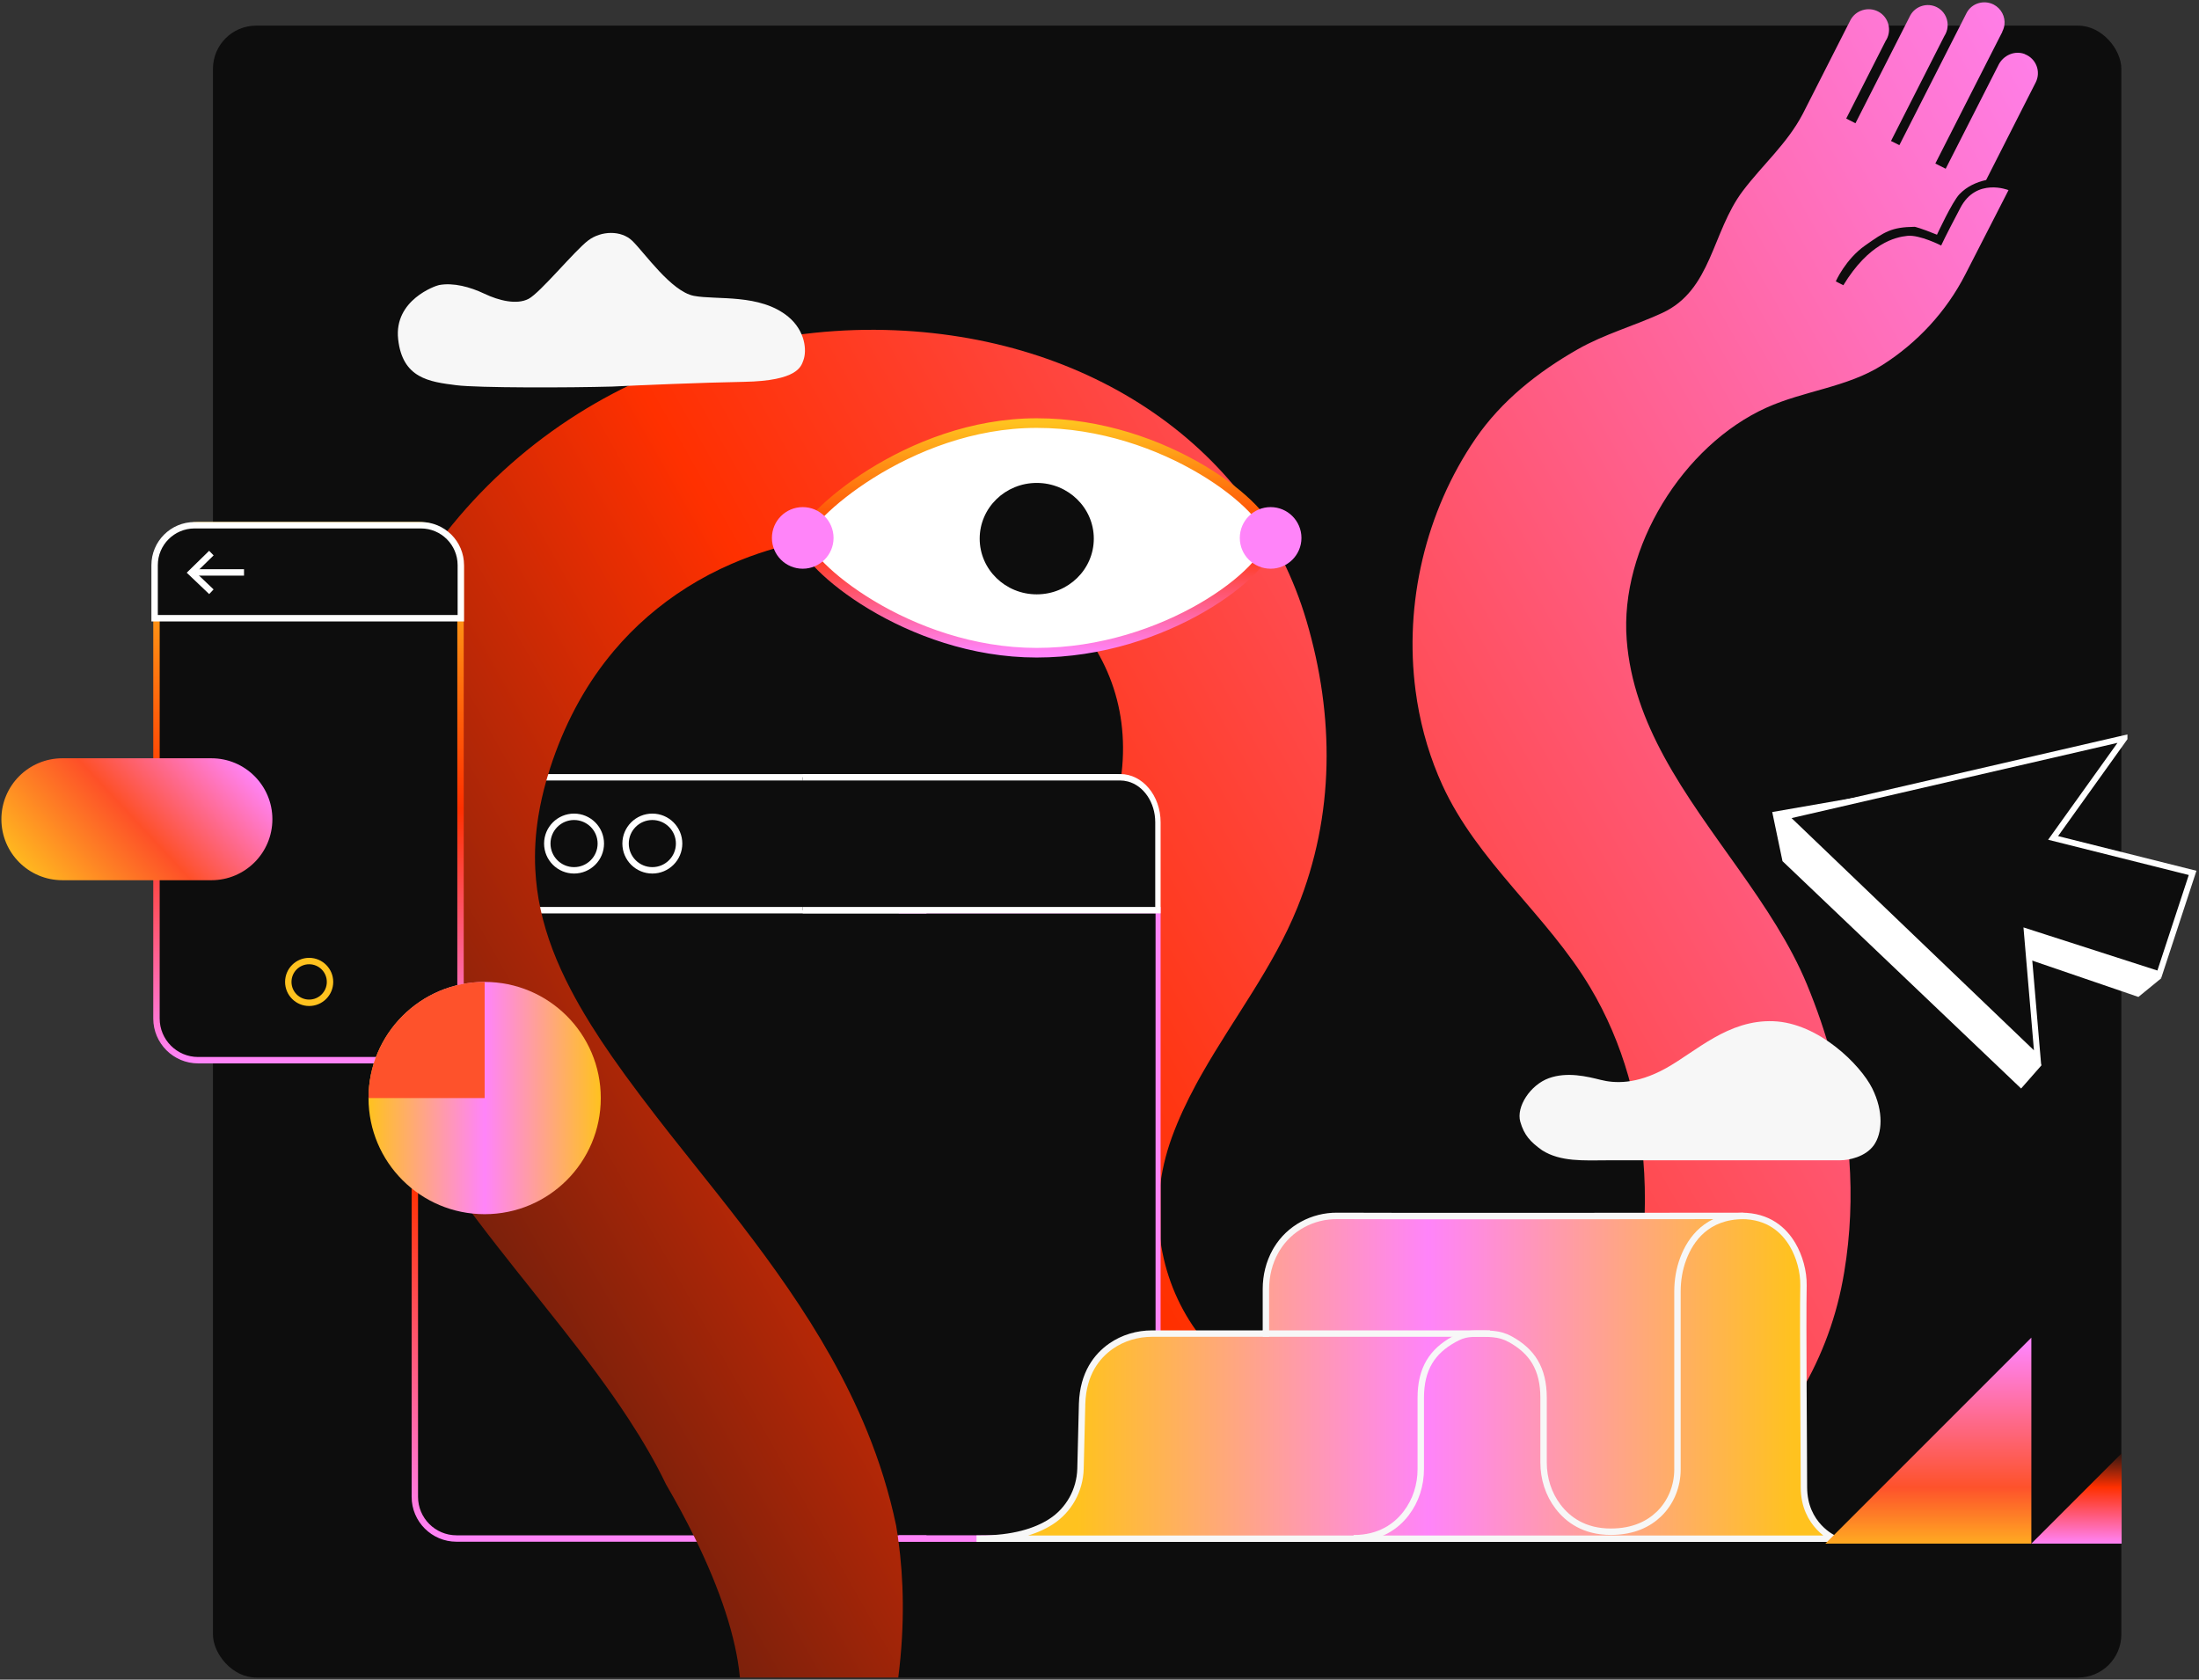
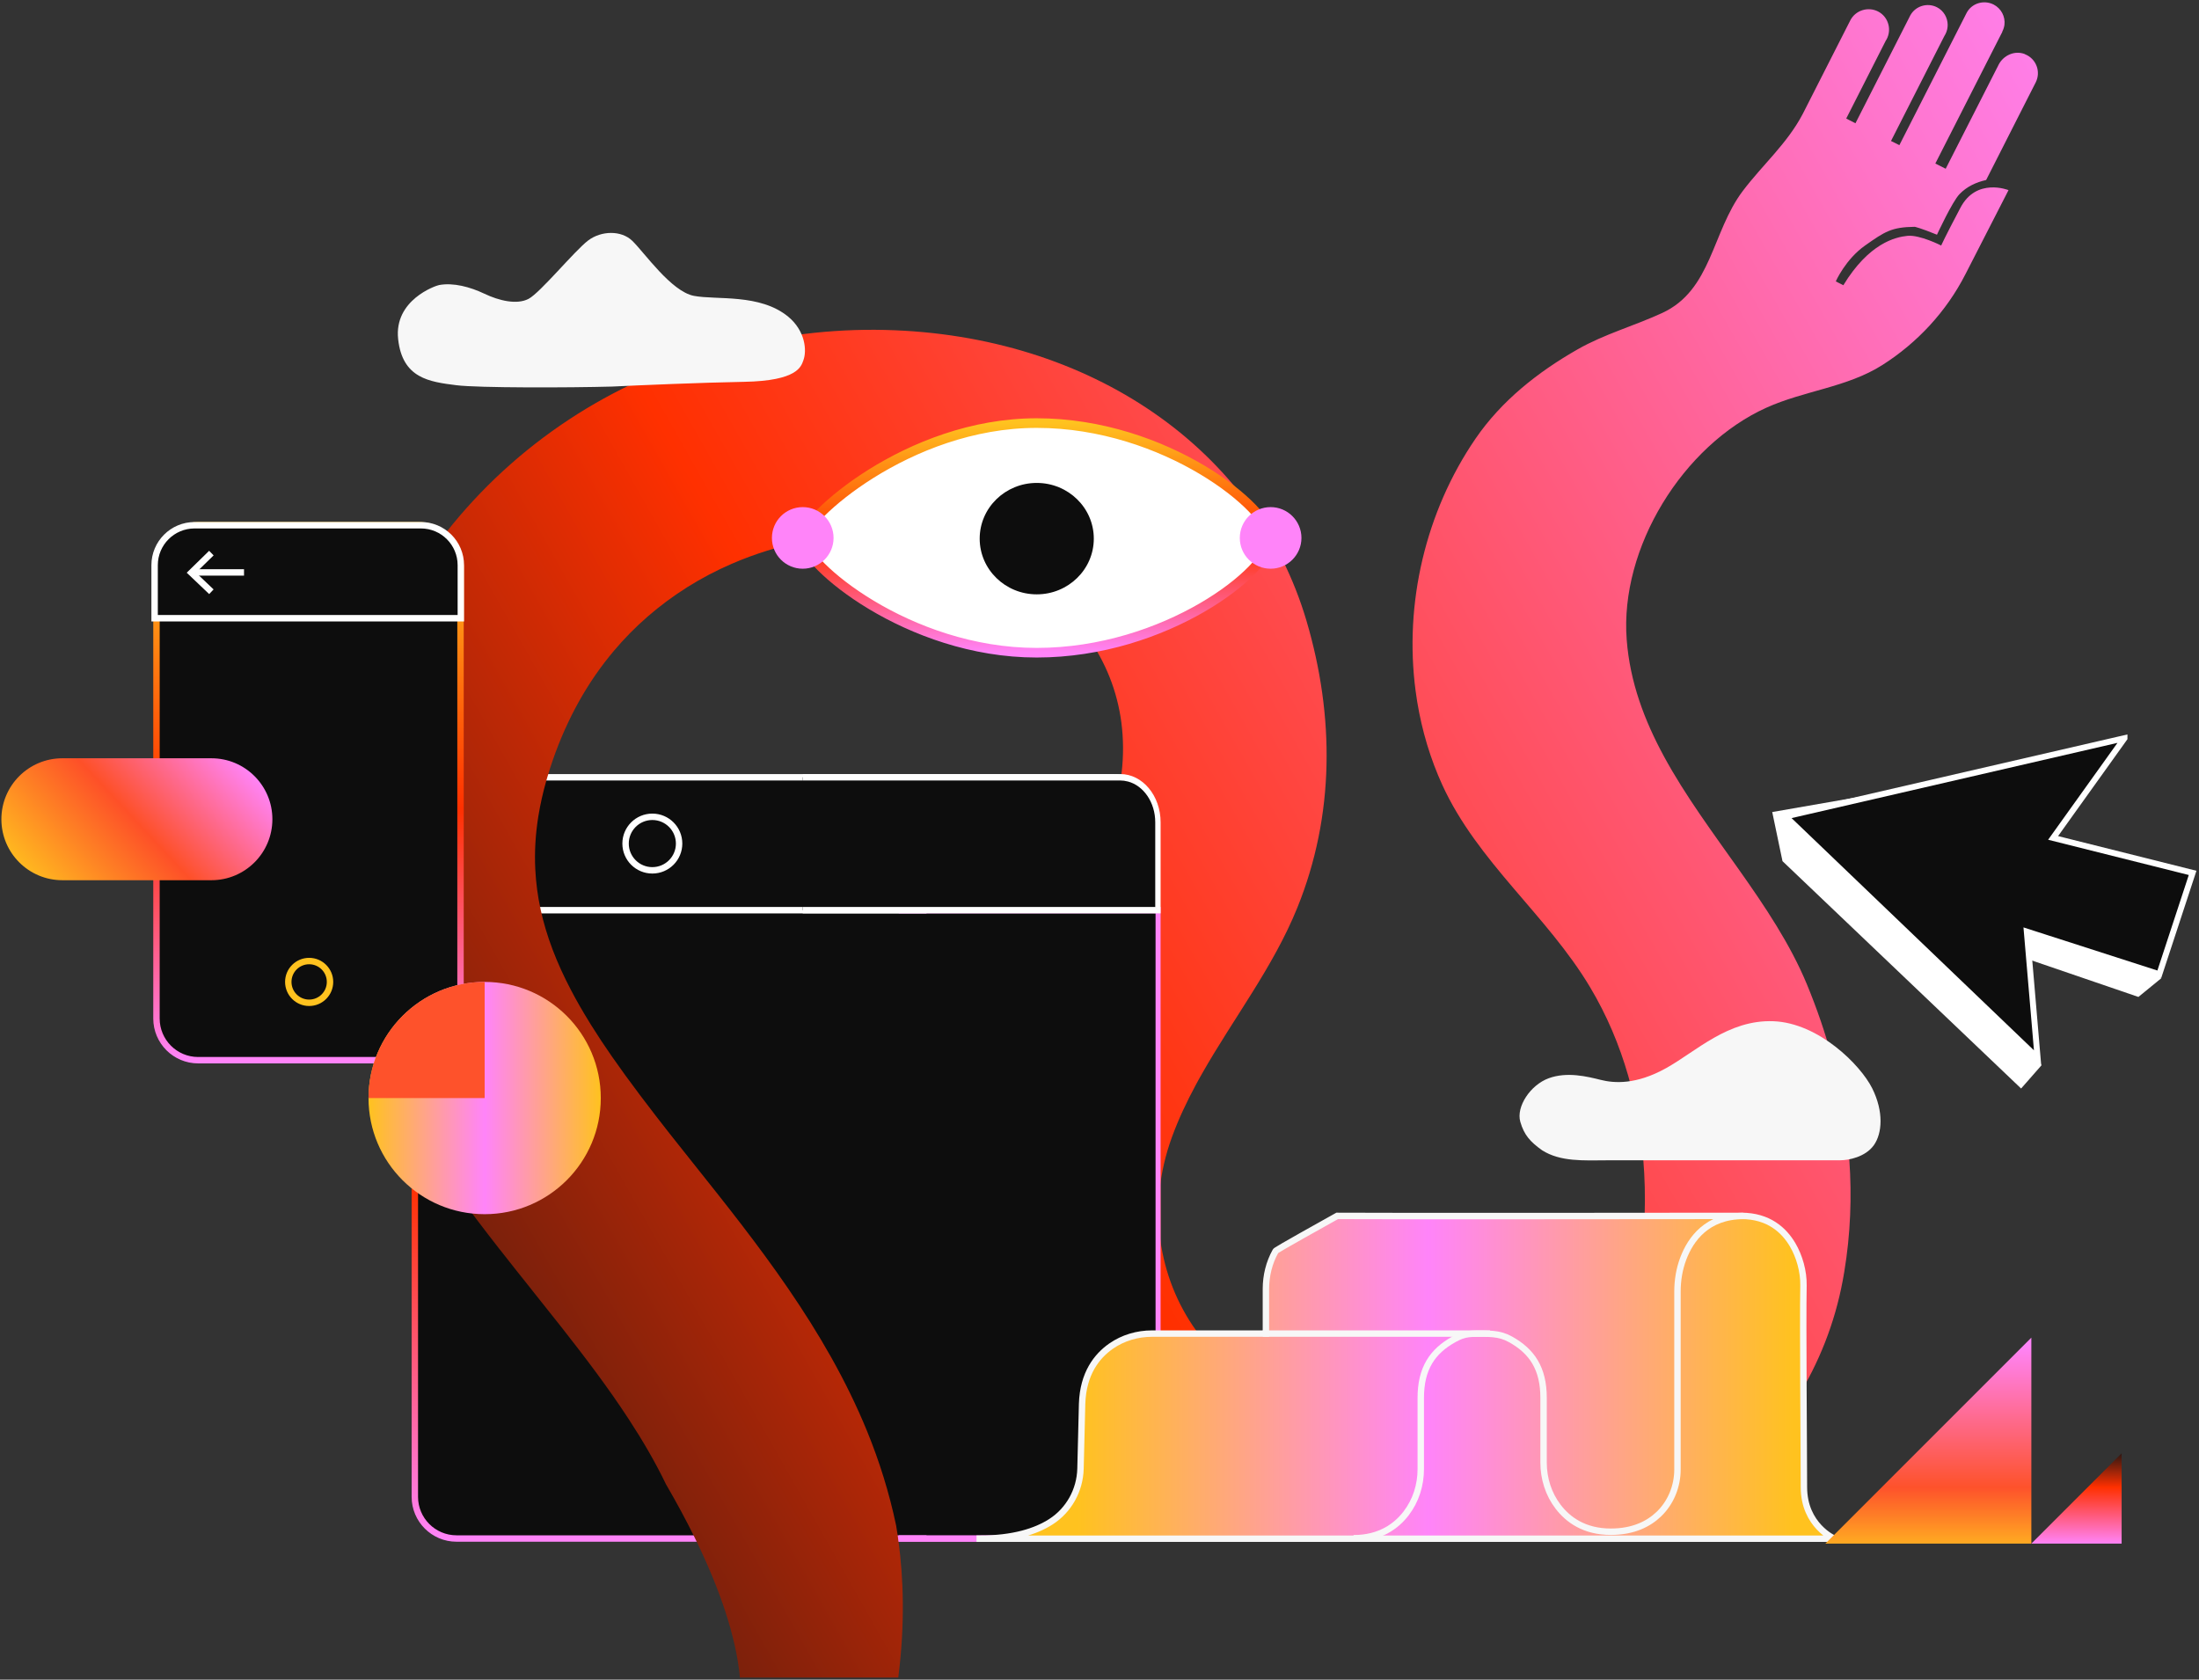
<svg xmlns="http://www.w3.org/2000/svg" width="686" height="524" viewBox="0 0 686 524" fill="none">
  <rect x="0" y="0" width="686" height="524" fill="#333333" stroke="none" />
-   <rect x="66.433" y="8" width="595.34" height="515.344" rx="13.473" fill="#0D0D0D" />
  <path d="M129.413 256.676C129.413 249.496 135.233 243.666 142.423 243.666H348.033C355.213 243.666 361.043 249.486 361.043 256.676V466.956C361.043 474.136 355.223 479.966 348.033 479.966H142.423C135.243 479.966 129.413 474.146 129.413 466.956V256.676Z" fill="#0D0D0D" stroke="url(#paint0_linear_4889_44120)" stroke-width="2" />
  <path d="M129.252 256.536C129.252 248.776 135.542 242.486 143.302 242.486H347.012C354.772 242.486 361.062 248.776 361.062 256.536V283.946H129.252V256.536Z" fill="#0D0D0D" stroke="white" stroke-width="2" />
-   <path d="M154.662 271.516C159.274 271.516 163.012 267.777 163.012 263.166C163.012 258.554 159.274 254.816 154.662 254.816C150.051 254.816 146.312 258.554 146.312 263.166C146.312 267.777 150.051 271.516 154.662 271.516Z" stroke="white" stroke-width="2" />
-   <path d="M179.082 271.516C183.694 271.516 187.432 267.777 187.432 263.166C187.432 258.554 183.694 254.816 179.082 254.816C174.471 254.816 170.732 258.554 170.732 263.166C170.732 267.777 174.471 271.516 179.082 271.516Z" stroke="white" stroke-width="2" />
  <path d="M203.503 271.516C208.114 271.516 211.853 267.777 211.853 263.166C211.853 258.554 208.114 254.816 203.503 254.816C198.891 254.816 195.153 258.554 195.153 263.166C195.153 267.777 198.891 271.516 203.503 271.516Z" stroke="white" stroke-width="2" />
  <path d="M631.678 16.904V16.874C628.528 15.654 624.988 17.224 623.468 20.224L623.398 20.374L606.978 52.644L603.748 51.014L620.838 17.414L624.638 9.954L624.618 9.934L624.648 9.834C624.998 9.154 625.208 8.444 625.308 7.734C625.608 5.204 624.328 2.654 621.928 1.414C618.838 -0.146 615.018 1.024 613.458 4.114L613.398 4.234L611.928 7.134L611.618 7.734L592.528 45.284L589.918 43.984L606.558 11.244C606.698 11.044 606.788 10.854 606.908 10.634C607.388 9.704 607.598 8.714 607.598 7.734C607.578 5.474 606.328 3.314 604.238 2.254C601.258 0.744 597.558 1.844 595.928 4.814L594.448 7.734L578.828 38.454L575.948 36.984L588.278 12.704C588.388 12.544 588.508 12.364 588.598 12.174C589.328 10.744 589.478 9.164 589.128 7.734C588.708 5.984 587.568 4.444 585.868 3.574C582.738 1.984 578.838 3.204 577.218 6.354C577.198 6.404 577.168 6.464 577.168 6.464L576.518 7.734L562.468 35.384C562.408 35.474 562.378 35.564 562.318 35.664C557.498 44.824 549.828 51.434 543.688 59.564C534.008 72.374 534.018 90.494 518.548 97.634C509.888 101.634 500.508 104.224 492.188 108.964C479.778 116.044 468.408 125.004 460.278 136.884C444.738 159.594 437.998 188.234 441.608 215.504C442.798 224.584 445.138 233.494 448.658 241.934C449.068 242.904 449.488 243.864 449.918 244.824C460.898 268.884 482.628 285.504 496.038 307.964C501.268 316.714 505.178 326.004 507.938 335.604C510.378 344.104 511.908 352.854 512.638 361.724C513.118 367.474 513.248 373.274 513.068 379.084C513.068 379.374 513.068 379.674 513.048 379.964C512.388 398.424 502.988 412.004 489.548 421.534C479.938 428.374 468.258 433.134 456.248 436.144C444.978 438.964 433.418 440.234 422.988 440.214C402.758 440.184 385.988 431.264 375.088 417.634C374.748 417.214 374.408 416.784 374.088 416.354C374.088 416.354 374.068 416.334 374.068 416.324C373.918 416.144 373.778 415.954 373.648 415.764C373.458 415.514 373.268 415.264 373.088 415.004C361.418 398.684 357.688 376.504 365.558 354.844C367.628 349.144 370.218 343.684 373.088 338.364C373.408 337.764 373.738 337.164 374.068 336.564C374.078 336.564 374.088 336.544 374.088 336.534C374.418 335.944 374.748 335.354 375.088 334.764C384.868 317.574 397.248 301.614 404.708 283.184C416.408 254.304 416.338 223.394 407.578 193.694C391.738 140.084 340.128 104.454 276.118 102.934C242.368 102.124 208.308 111.424 180.258 129.104C165.338 138.514 152.228 150.114 141.198 163.574C135.318 170.734 130.048 178.414 125.388 186.564C123.318 190.204 121.368 193.944 119.548 197.764C116.748 203.624 114.258 209.694 112.068 215.964C107.058 230.384 104.108 244.524 103.218 258.504C102.668 267.554 102.968 276.554 104.158 285.514C104.158 285.544 104.158 285.574 104.158 285.614C104.798 290.454 105.698 295.274 106.848 300.094C107.828 304.234 109.008 308.364 110.378 312.494C111.728 316.584 113.268 320.674 114.988 324.774C115.798 326.694 116.638 328.594 117.508 330.474C121.048 338.144 125.098 345.504 129.478 352.644H129.488C133.208 358.694 137.158 364.574 141.278 370.334C141.658 370.874 142.038 371.404 142.428 371.934C146.798 378.004 151.338 383.944 155.918 389.804C155.958 389.844 155.998 389.894 156.028 389.924C159.308 394.134 162.608 398.274 165.908 402.394C166.018 402.554 166.158 402.714 166.278 402.874C169.248 406.604 172.198 410.284 175.108 413.984C182.608 423.524 189.788 432.994 196.058 442.604C200.458 449.334 204.438 456.134 207.778 463.074C211.098 468.774 214.088 474.324 216.728 479.694C224.788 496.114 229.618 510.854 230.798 523.074C230.798 523.164 230.818 523.254 230.828 523.344H280.228C280.238 523.254 280.248 523.164 280.258 523.074C282.358 506.484 281.838 492.234 280.278 480.684C280.238 480.354 280.188 480.024 280.138 479.694C280.098 479.354 280.048 479.024 279.998 478.684C279.858 477.734 279.708 476.794 279.548 475.874C277.388 465.594 274.308 455.814 270.498 446.484C270.468 446.444 270.468 446.414 270.468 446.414C257.418 414.514 236.048 387.714 216.318 362.984C213.738 359.764 211.248 356.624 208.828 353.554C205.908 349.834 203.108 346.214 200.438 342.674C200.148 342.304 199.868 341.924 199.588 341.554C196.458 337.414 193.548 333.384 190.808 329.464C188.538 326.214 186.438 323.014 184.468 319.874C184.248 319.524 184.048 319.184 183.848 318.864C181.748 315.474 179.828 312.124 178.098 308.814C173.678 300.374 170.458 292.114 168.638 283.674C167.748 279.574 167.198 275.434 166.988 271.214C166.718 265.824 167.028 260.294 167.958 254.554C168.548 250.924 169.378 247.214 170.468 243.394C170.578 243.004 170.688 242.614 170.818 242.214C171.318 240.504 171.878 238.774 172.488 237.014C176.988 224.094 183.328 212.754 191.448 203.114C197.948 195.384 205.608 188.734 214.368 183.204C218.768 180.434 223.408 177.994 228.238 175.904C242.608 169.654 258.608 166.484 274.568 166.874C316.498 167.874 354.988 197.454 349.888 241.214C349.848 241.544 349.808 241.874 349.758 242.214C349.718 242.544 349.678 242.884 349.628 243.214L349.598 243.394C349.328 245.214 348.978 247.064 348.558 248.934C345.798 261.104 340.408 272.074 334.158 282.664C333.958 283.004 333.758 283.334 333.558 283.664C333.358 284.004 333.158 284.334 332.968 284.664C322.628 301.824 310.308 318.114 303.658 337.034C303.538 337.354 303.448 337.694 303.338 338.024C303.238 338.354 303.128 338.684 303.028 339.014C297.158 357.544 294.838 379.264 300.348 405.684C305.818 432.004 318.548 457.464 338.408 475.844C339.378 476.744 340.368 477.634 341.368 478.494C341.448 478.564 341.518 478.624 341.598 478.684C341.988 479.024 342.388 479.364 342.788 479.684H342.798C342.798 479.684 342.848 479.744 342.878 479.754C343.248 480.074 343.628 480.384 344.018 480.684H360.028C361.858 480.684 363.618 480.354 365.248 479.754H407.158C407.178 477.444 407.198 475.154 407.218 472.894V479.754H514.418C515.748 479.004 517.068 478.224 518.378 477.434C524.158 473.894 529.678 469.964 534.848 465.654C555.008 448.844 569.868 426.324 574.868 399.434C575.028 398.544 575.188 397.664 575.338 396.774C577.278 385.104 577.738 373.354 576.908 361.694C575.868 347.004 572.768 332.474 567.978 318.444C566.668 314.614 565.228 310.814 563.678 307.064C553.288 281.994 532.388 260.434 519.138 236.064C512.978 224.724 508.478 212.784 507.468 199.604C505.248 170.844 525.028 138.954 551.028 127.194C562.768 121.874 576.258 120.844 587.208 113.884C598.178 106.914 607.198 97.164 613.128 85.564C617.598 76.814 622.078 68.044 626.578 59.314C626.578 59.314 616.578 55.274 611.578 64.804C606.568 74.294 605.568 76.594 605.568 76.594C605.568 76.594 598.898 73.194 595.068 73.574C591.258 73.954 583.038 75.874 575.048 88.984L572.688 87.784C572.688 87.784 575.708 80.894 581.858 76.574C587.978 72.274 590.038 70.844 597.338 70.754C597.338 70.754 599.148 71.124 604.258 73.224C604.258 73.224 609.018 62.904 611.298 60.554C613.578 58.204 616.438 56.864 619.598 56.154L632.458 30.824L635.068 25.694C636.728 22.364 635.248 18.304 631.668 16.904H631.678Z" fill="url(#paint1_linear_4889_44120)" />
  <path d="M289.027 283.936H361.276V465.906C361.276 473.666 356.86 479.956 351.41 479.956H289.027V283.936Z" fill="#0D0D0D" />
  <path d="M280.371 282.936V284.936H360.49L361.253 283.966L361.276 283.936L362.063 282.936H280.371ZM280.371 283.936V284.936H309.701C309.827 284.596 309.968 284.266 310.102 283.936H280.371ZM360.49 465.906C360.49 468.566 359.861 471.046 358.792 473.106C356.952 476.636 353.806 478.956 350.228 478.956H280.371V480.956H350.228C351.667 480.956 353.051 480.626 354.333 480.026C356.834 478.846 358.941 476.636 360.317 473.786C361.426 471.496 362.063 468.796 362.063 465.906H360.49ZM361.276 283.936H310.102C309.968 284.266 309.827 284.596 309.701 284.936H360.49V465.906C360.49 468.566 359.861 471.046 358.792 473.106C356.952 476.636 353.806 478.956 350.228 478.956V480.956C351.667 480.956 353.051 480.626 354.333 480.026C356.834 478.846 358.941 476.636 360.317 473.786C361.426 471.496 362.063 468.796 362.063 465.906V282.936L361.276 283.936Z" fill="#FF84F9" />
  <path d="M130.652 163.846H61.822C54.637 163.846 48.812 169.67 48.812 176.856V317.736C48.812 324.921 54.637 330.746 61.822 330.746H130.652C137.838 330.746 143.662 324.921 143.662 317.736V176.856C143.662 169.67 137.838 163.846 130.652 163.846Z" fill="#0D0D0D" stroke="url(#paint2_linear_4889_44120)" stroke-width="2" />
  <path d="M96.443 312.836C100.038 312.836 102.953 309.921 102.953 306.326C102.953 302.73 100.038 299.816 96.443 299.816C92.847 299.816 89.933 302.73 89.933 306.326C89.933 309.921 92.847 312.836 96.443 312.836Z" stroke="#FFC21F" stroke-width="2" />
  <path d="M19.453 236.556H65.953C76.463 236.556 84.973 245.076 84.973 255.576C84.973 266.086 76.453 274.596 65.953 274.596H19.453C8.943 274.596 0.433 266.076 0.433 255.576C0.433 245.066 8.953 236.556 19.453 236.556Z" fill="url(#paint3_linear_4889_44120)" />
  <path d="M48.232 176.316C48.232 169.436 53.812 163.856 60.702 163.856H131.302C138.182 163.856 143.762 169.436 143.762 176.316V192.866H48.232V176.316Z" fill="#0D0D0D" stroke="white" stroke-width="2" />
  <path d="M61.063 178.576H76.123" stroke="white" stroke-width="2" />
  <path d="M65.942 172.546L59.692 178.656L65.942 184.606" stroke="white" stroke-width="2" />
  <path d="M500.933 361.966H574.113C576.723 361.966 581.953 360.926 584.563 357.266C587.173 353.606 587.703 346.816 584.043 339.496C580.383 332.176 567.313 319.106 553.203 318.586C539.093 318.066 529.153 327.996 519.753 333.226C510.353 338.456 503.553 337.936 499.363 336.886C495.183 335.846 488.913 334.276 483.163 336.366C477.413 338.456 472.933 345.256 474.273 349.956C475.473 354.136 477.413 356.226 481.073 358.846C486.823 362.506 494.143 361.986 500.933 361.986V361.966Z" fill="#F7F7F7" />
-   <path d="M305.633 480.026H572.233C572.233 480.026 562.753 475.906 562.753 463.946C562.753 452.886 562.383 412.846 562.613 401.016C562.693 396.726 561.383 391.976 559.203 388.286C556.543 383.796 551.753 379.316 543.253 379.316C527.383 379.316 435.983 379.446 417.153 379.316C409.483 379.256 402.233 383.136 398.273 389.716C398.153 389.916 398.033 390.126 397.913 390.336C395.893 393.936 394.913 398.016 394.913 402.136V416.036H359.403C354.833 416.036 350.333 417.346 346.583 419.966C342.183 423.046 337.883 428.466 337.573 437.906L337.073 458.166C336.903 464.886 333.473 471.136 327.803 474.756C323.153 477.726 316.153 480.016 305.633 480.016V480.026Z" fill="url(#paint4_linear_4889_44120)" stroke="#F7F7F7" stroke-width="2" />
+   <path d="M305.633 480.026H572.233C572.233 480.026 562.753 475.906 562.753 463.946C562.753 452.886 562.383 412.846 562.613 401.016C562.693 396.726 561.383 391.976 559.203 388.286C556.543 383.796 551.753 379.316 543.253 379.316C527.383 379.316 435.983 379.446 417.153 379.316C398.153 389.916 398.033 390.126 397.913 390.336C395.893 393.936 394.913 398.016 394.913 402.136V416.036H359.403C354.833 416.036 350.333 417.346 346.583 419.966C342.183 423.046 337.883 428.466 337.573 437.906L337.073 458.166C336.903 464.886 333.473 471.136 327.803 474.756C323.153 477.726 316.153 480.016 305.633 480.016V480.026Z" fill="url(#paint4_linear_4889_44120)" stroke="#F7F7F7" stroke-width="2" />
  <path d="M464.832 416.036C458.412 416.036 457.122 415.846 453.542 417.836C446.902 421.526 443.222 426.866 443.222 436.076V458.326C443.222 463.276 441.692 468.156 438.682 472.086C435.582 476.136 430.492 479.876 422.252 479.876" stroke="#F7F7F7" stroke-width="2" />
  <path d="M393.953 416.036H458.313C464.733 416.036 467.653 415.846 471.223 417.836C477.863 421.526 481.533 426.866 481.533 436.076V456.296C481.533 461.246 483.063 466.126 486.073 470.056C489.173 474.106 494.263 477.846 502.503 477.846C509.623 477.846 514.363 475.356 517.493 472.356C521.273 468.726 523.303 463.636 523.303 458.396V402.926C523.303 399.416 523.873 395.916 525.113 392.636C527.393 386.596 532.513 379.336 543.923 379.336" stroke="#F7F7F7" stroke-width="2" />
  <path d="M151.192 378.786C171.202 378.786 187.422 362.565 187.422 342.556C187.422 322.546 171.202 306.326 151.192 306.326C131.183 306.326 114.962 322.546 114.962 342.556C114.962 362.565 131.183 378.786 151.192 378.786Z" fill="url(#paint5_linear_4889_44120)" />
  <path d="M151.192 306.326C131.182 306.326 114.962 322.546 114.962 342.556H151.192V306.326Z" fill="#FE522B" />
  <path d="M653.927 235.73L552.867 253.33L556.067 268.65L630.507 339.58L636.817 332.39L623.467 296.08L667.097 311.01L674.21 305.197L631.667 266.84L653.927 235.74V235.73Z" fill="white" />
  <path d="M662.747 230.291L557.017 254.701L635.647 330.041L632.287 290.631L673.617 303.941L684.007 272.311L640.487 261.401L662.747 230.301V230.291Z" fill="#0D0D0D" stroke="white" stroke-width="1.86" stroke-miterlimit="10" />
  <path d="M633.702 417.296V481.556H569.442L633.702 417.296Z" fill="url(#paint6_linear_4889_44120)" />
  <path d="M661.863 453.385V481.546H633.703L661.863 453.385Z" fill="url(#paint7_linear_4889_44120)" />
  <path d="M142.373 120.176C149.213 121.036 177.733 120.966 190.973 120.596C199.133 120.196 218.793 119.356 232.143 119.116C248.843 118.806 249.903 114.326 250.603 112.456C251.793 109.316 251.173 103.166 245.903 98.806C237.083 91.526 223.533 93.646 216.463 92.296C209.383 90.936 201.023 78.776 197.243 75.126C193.763 71.766 187.533 71.966 183.503 75.006C179.263 78.206 168.553 91.316 164.883 93.236C161.203 95.156 155.613 93.776 151.123 91.636C146.633 89.496 141.413 88.106 136.973 88.926C135.883 89.126 122.863 93.586 124.203 105.806C125.543 118.026 133.923 119.116 142.383 120.176H142.373Z" fill="#F7F7F7" />
  <path d="M396.383 168.056C396.383 177.886 363.713 203.626 323.403 203.626C283.093 203.626 250.423 175.666 250.423 168.056C250.423 162.016 283.093 131.986 323.403 131.986C363.713 131.986 396.383 158.836 396.383 168.056Z" fill="white" stroke="url(#paint8_linear_4889_44120)" stroke-width="3" />
  <path d="M323.423 185.416C333.253 185.416 341.223 177.636 341.223 168.036C341.223 158.436 333.253 150.656 323.423 150.656C313.593 150.656 305.623 158.436 305.623 168.036C305.623 177.636 313.593 185.416 323.423 185.416Z" fill="#0D0D0D" />
  <path d="M396.383 175.566C400.663 175.566 404.143 172.096 404.143 167.816C404.143 163.536 400.673 160.056 396.383 160.056C392.093 160.056 388.623 163.526 388.623 167.816C388.623 172.106 392.093 175.566 396.383 175.566Z" fill="#FF84F9" stroke="#FF84F9" stroke-width="3.71" />
  <path d="M250.423 175.566C254.703 175.566 258.183 172.096 258.183 167.816C258.183 163.536 254.713 160.056 250.423 160.056C246.133 160.056 242.663 163.526 242.663 167.816C242.663 172.106 246.133 175.566 250.423 175.566Z" fill="#FF84F9" stroke="#FF84F9" stroke-width="3.71" />
  <path d="M250.423 242.486H349.478C355.967 242.486 361.227 248.776 361.227 256.536V283.946H250.423V242.486Z" fill="#0D0D0D" />
  <path d="M349.478 241.486H250.423V243.486H349.478C350.264 243.486 351.025 243.586 351.761 243.786C351.778 243.786 351.794 243.786 351.811 243.786C356.72 245.056 360.39 250.276 360.39 256.526H362.063C362.063 248.216 356.427 241.476 349.478 241.476V241.486ZM360.39 282.936H250.423V284.936H362.063L360.39 282.936ZM349.478 241.486V243.486C350.264 243.486 351.025 243.586 351.761 243.786C351.778 243.786 351.794 243.786 351.811 243.786C356.72 245.056 360.39 250.276 360.39 256.526V282.926L361.202 283.896V283.926H361.227L362.063 284.926V256.526C362.063 248.216 356.427 241.476 349.478 241.476V241.486Z" fill="white" />
  <defs>
    <linearGradient id="paint0_linear_4889_44120" x1="245.223" y1="243.666" x2="245.223" y2="480.176" gradientUnits="userSpaceOnUse">
      <stop stop-color="#FFC21F" />
      <stop offset="0.53" stop-color="#FF3000" />
      <stop offset="1" stop-color="#FF84F9" />
    </linearGradient>
    <linearGradient id="paint1_linear_4889_44120" x1="0.936" y1="394.586" x2="670.732" y2="16.17" gradientUnits="userSpaceOnUse">
      <stop stop-color="#141414" />
      <stop offset="0.4" stop-color="#FF3000" />
      <stop offset="1" stop-color="#FF84F9" />
    </linearGradient>
    <linearGradient id="paint2_linear_4889_44120" x1="96.233" y1="163.846" x2="96.233" y2="330.746" gradientUnits="userSpaceOnUse">
      <stop stop-color="#FFC21F" />
      <stop offset="0.53" stop-color="#FF3000" />
      <stop offset="1" stop-color="#FF84F9" />
    </linearGradient>
    <linearGradient id="paint3_linear_4889_44120" x1="69.473" y1="230.576" x2="10.303" y2="285.826" gradientUnits="userSpaceOnUse">
      <stop stop-color="#FF84F9" />
      <stop offset="0.46" stop-color="#FE5028" />
      <stop offset="0.94" stop-color="#FFC21F" />
    </linearGradient>
    <linearGradient id="paint4_linear_4889_44120" x1="559.423" y1="429.666" x2="336.253" y2="429.666" gradientUnits="userSpaceOnUse">
      <stop stop-color="#FFC21F" />
      <stop offset="0.51" stop-color="#FF84F9" />
      <stop offset="1" stop-color="#FFC21F" />
    </linearGradient>
    <linearGradient id="paint5_linear_4889_44120" x1="114.962" y1="342.556" x2="187.422" y2="342.556" gradientUnits="userSpaceOnUse">
      <stop stop-color="#FFC21F" />
      <stop offset="0.5" stop-color="#FF84F9" />
      <stop offset="1" stop-color="#FFC21F" />
    </linearGradient>
    <linearGradient id="paint6_linear_4889_44120" x1="601.572" y1="417.296" x2="601.572" y2="491.566" gradientUnits="userSpaceOnUse">
      <stop offset="0.03" stop-color="#FF84F9" />
      <stop offset="0.63" stop-color="#FE522B" />
      <stop offset="0.93" stop-color="#FFC21F" />
    </linearGradient>
    <linearGradient id="paint7_linear_4889_44120" x1="647.913" y1="452.165" x2="647.783" y2="481.666" gradientUnits="userSpaceOnUse">
      <stop stop-color="#141414" />
      <stop offset="0.4" stop-color="#FF3000" />
      <stop offset="1" stop-color="#FF84F9" />
    </linearGradient>
    <linearGradient id="paint8_linear_4889_44120" x1="323.403" y1="131.996" x2="323.403" y2="203.626" gradientUnits="userSpaceOnUse">
      <stop stop-color="#FFC21F" />
      <stop offset="0.53" stop-color="#FF3000" />
      <stop offset="1" stop-color="#FF84F9" />
    </linearGradient>
  </defs>
</svg>